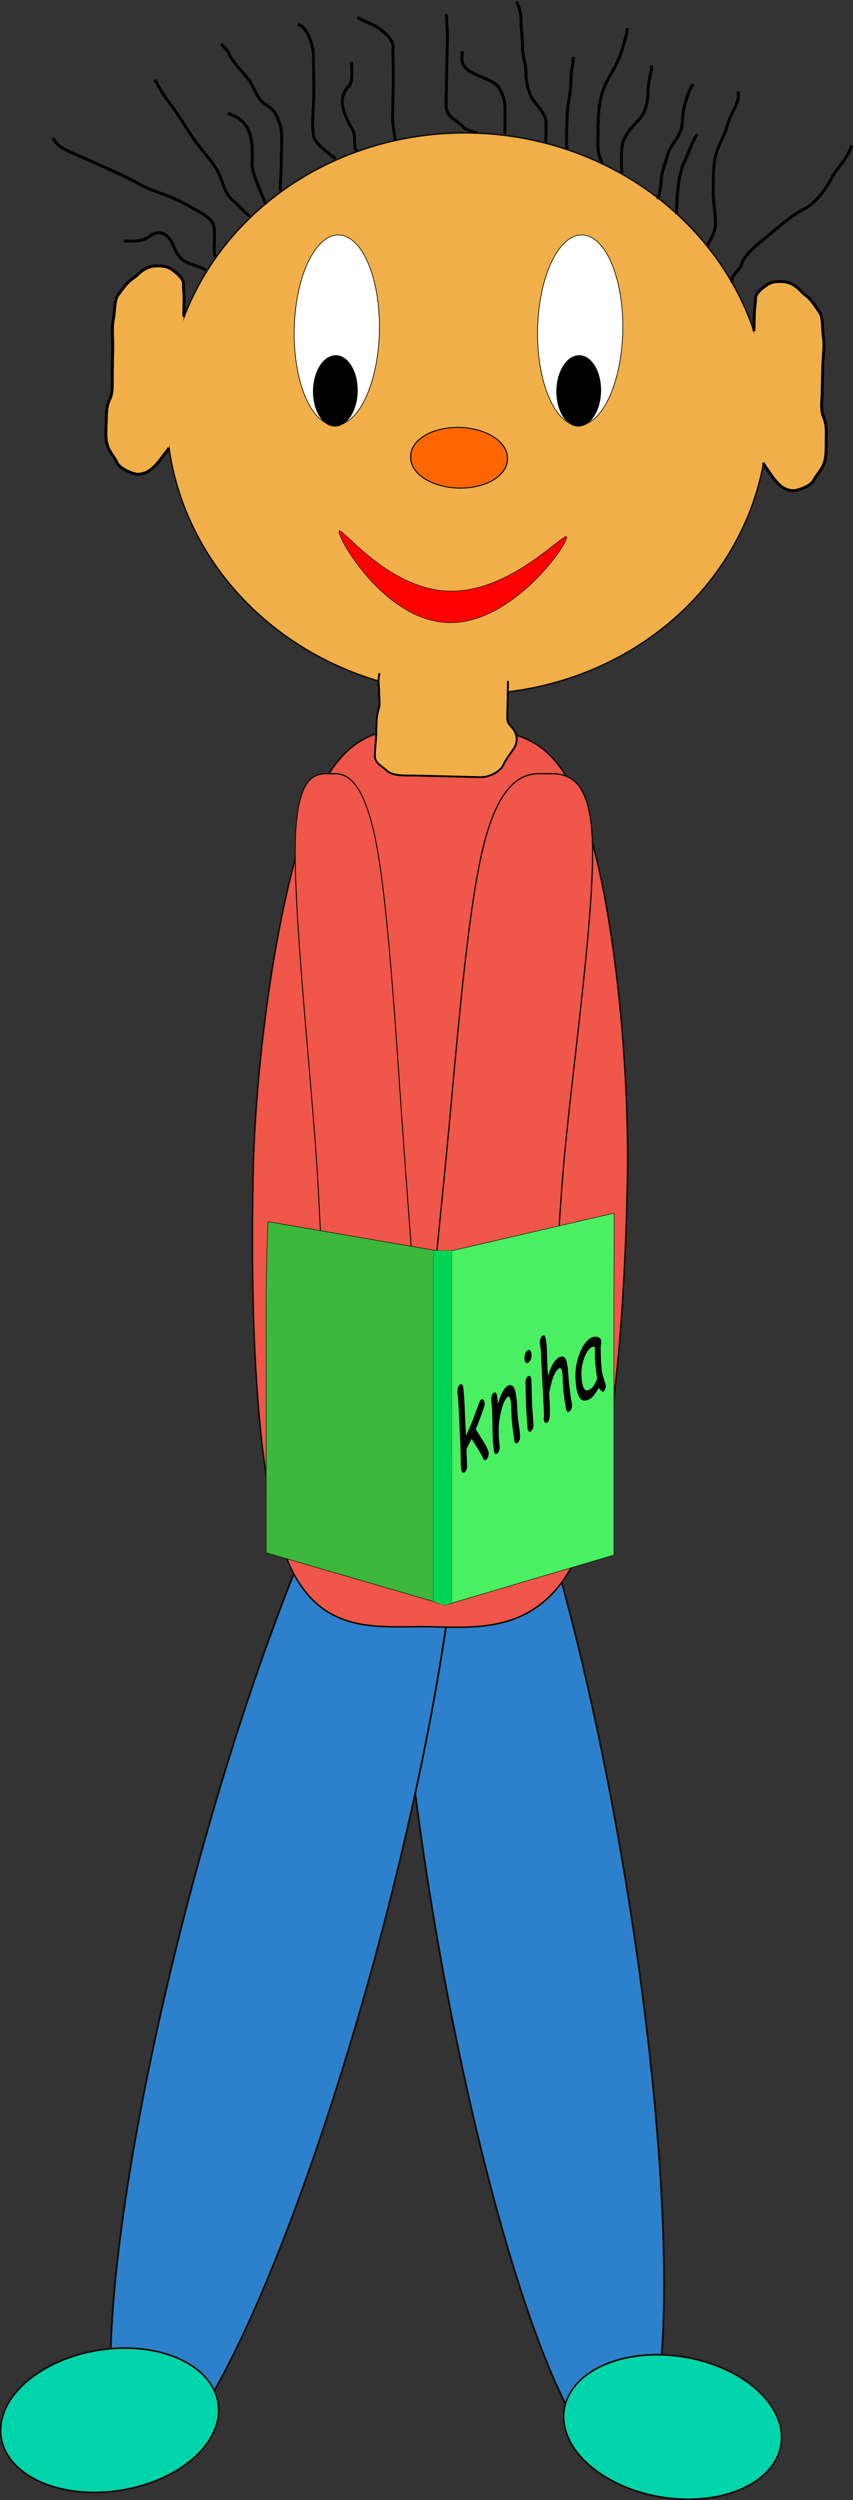
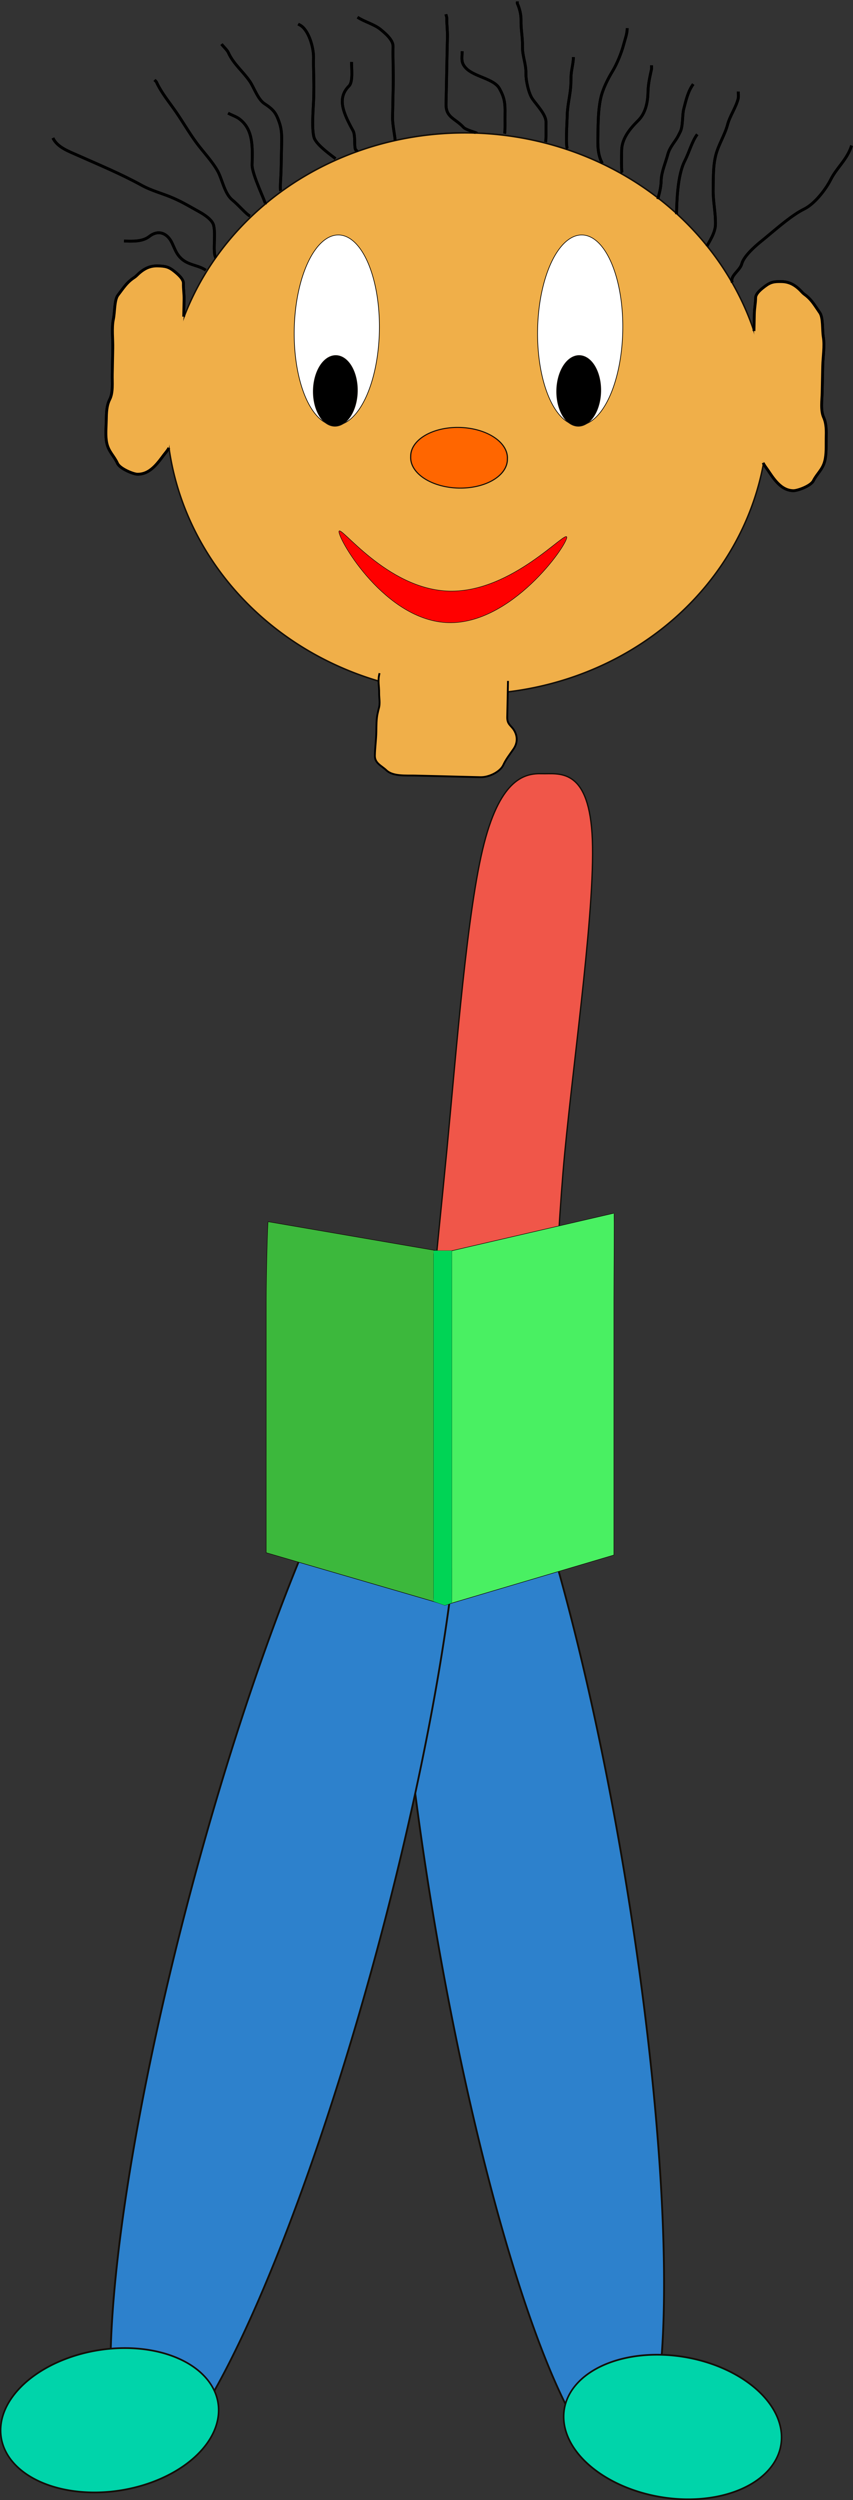
<svg xmlns="http://www.w3.org/2000/svg" viewBox="0 0 245.34 718.26" version="1.0">
  <rect x="0" y="0" width="245.34" height="718.26" fill="#333333" stroke="none" />
  <g stroke="#130e08" stroke-width=".5">
    <path d="M-179.47 459.9a26.513 215.16 0 11-53.03 0 26.513 215.16 0 1153.03 0z" transform="matrix(1.065 -.057 .124 .764 314.496 181.335)" fill="#2d81cc" />
    <path d="M-360.98 389.54a34.671 20.395 0 11-69.35 0 34.671 20.395 0 1169.35 0z" transform="matrix(-.899 -.145 -.155 .988 -101.857 255.054)" fill="#00d4aa" />
  </g>
  <g stroke="#130e08" stroke-width=".5">
    <path d="M-179.47 459.9a26.513 215.16 0 11-53.03 0 26.513 215.16 0 1153.03 0z" transform="matrix(-1.049 -.175 -.195 .74 -44.282 173.682)" fill="#2d81cc" />
    <path d="M-360.98 389.54a34.671 20.395 0 11-69.35 0 34.671 20.395 0 1169.35 0z" transform="matrix(-.899 .146 .164 .986 -388.047 369.029)" fill="#00d4aa" />
  </g>
-   <path d="M72.8 337.156c-.74 35.56.16 86.48 9.42 110.05 9.25 23.57 26.86 19.79 41.72 20.17 14.85.37 32.35 1.64 42.58-21.44s13.19-70.51 13.93-106.08-4.26-84.89-13.52-108.46-22.76-21.39-37.62-21.76-28.26-3.24-38.49 19.84-17.28 72.11-18.02 107.68z" stroke="#130e08" stroke-width=".455" fill="#f05649" />
  <path d="M162.43 331.255c-2.77 28.91-3.47 72.97-8.347 91.84-4.881 18.86-14.18 15.01-18.856 14.87s-11.845 1.93-13.098-17.12c-1.252-19.05 3.652-61.71 6.419-90.61 2.766-28.91 5.817-69.08 10.698-87.94 4.881-18.87 11.949-20.15 16.624-20.01 4.68.14 13.15-1.92 14.41 17.13 1.25 19.05-5.08 62.94-7.85 91.84z" stroke="#130e08" stroke-width=".38" fill="#f05649" />
  <path d="M155.667 428.445c-1.037 2.16 1.263 5.75-.103 8.82-.957 2.15-1.472 3.32-2.682 5.29-1.374 2.23-2.918 3.31-4.31 3.04-1.034-.19-1.643-2.49-1.705-3.53-.098-1.67.721-3.53 1.304-5.38.516-1.65-.133-2.7.139-4 .123-.59-.142-.99-.212-1.49-.161-1.12-.435 2.69-.275 3.81.252 1.76-.231 2.77-.507 4.09-.333 1.59-.906 2.39-1.885 3.98-1.693 2.76-2.426 1.16-3.59.46-1.783-1.08-2.499-3.31-2.228-6.05.168-1.69.054-2.76.372-4.27.546-2.61.697-.59-.059 1.11-.565 1.27.168 2.53-.139 4-.434 2.06.66 2.07-.002 4.18-.669 2.12-2.625 3.07-3.301 3.23-.937.24-2.627-3.6-3.121-4.28-.468-.64.559-3.5.74-4.36.415-1.98-.005-3.31.333-4.93.299-1.42-.002 2.63-.138 4-.189 1.9-.474 2.55-.372 4.27.081 1.37-.298 2.32-1.381 4.08-1.504 2.45-2.579 2.89-3.708 2.68-1.796-.34-.992-4.35-1.956-5.67-.72-.99.047-2.72.275-3.81.447-2.13-.067-2.06.876-4.18.75-1.68-1.468 3.41-2.448 5.01-1.299 2.12-2.439 2.76-3.34 2.59-1.67-.32-2.712-.74-3.743-2.15-1.095-1.51-2.35-2.08-.773-4.65.265-.43.531-.87.796-1.3 1.518-2.47 3.121-3.19 4.776-3.6 3.09-.77 4.621-.16 6.558 1.23.532.38 3.047-.35 3.861-.08 1.134.37 3.054-.32 4.697-.72 1.545-.39 3.073-.54 4.425-1.1 2.058-.85 4.065-.49 6.074-.63 2.321-.16 4.41.3 6.752.31z" fill-rule="evenodd" stroke="#000" stroke-width=".14" fill="#f0af49" />
-   <path d="M105.94 515.22c-2.77 28.91-3.47 72.97-8.347 91.84-4.881 18.86-14.18 15.01-18.856 14.87s-11.845 1.93-13.098-17.12c-1.252-19.05 3.652-61.71 6.419-90.61 2.766-28.91 5.817-69.08 10.698-87.94 4.881-18.87 11.949-20.15 16.624-20.01 4.68.14 13.15-1.92 14.41 17.13 1.25 19.05-5.08 62.94-7.85 91.84z" stroke="#130e08" stroke-width=".38" fill="#f05649" transform="matrix(-.747 0 0 1 170.03 -183.965)" />
  <path d="M99.177 612.41c-1.037 2.16 1.263 5.75-.103 8.82-.957 2.15-1.472 3.32-2.682 5.29-1.374 2.23-2.918 3.31-4.31 3.04-1.034-.19-1.643-2.49-1.705-3.53-.098-1.67.721-3.53 1.304-5.38.516-1.65-.133-2.7.139-4 .123-.59-.142-.99-.212-1.49-.161-1.12-.435 2.69-.275 3.81.252 1.76-.231 2.77-.507 4.09-.333 1.59-.906 2.39-1.885 3.98-1.693 2.76-2.426 1.16-3.59.46-1.783-1.08-2.499-3.31-2.228-6.05.168-1.69.054-2.76.372-4.27.546-2.61.697-.59-.059 1.11-.565 1.27.168 2.53-.139 4-.434 2.06.66 2.07-.002 4.18-.669 2.12-2.625 3.07-3.301 3.23-.937.24-2.627-3.6-3.121-4.28-.468-.64.559-3.5.74-4.36.415-1.98-.005-3.31.333-4.93.299-1.42-.002 2.63-.138 4-.189 1.9-.474 2.55-.372 4.27.081 1.37-.298 2.32-1.381 4.08-1.504 2.45-2.579 2.89-3.708 2.68-1.796-.34-.992-4.35-1.956-5.67-.72-.99.047-2.72.275-3.81.447-2.13-.067-2.06.876-4.18.75-1.68-1.468 3.41-2.448 5.01-1.299 2.12-2.439 2.76-3.34 2.59-1.67-.32-2.712-.74-3.743-2.15-1.095-1.51-2.35-2.08-.773-4.65.265-.43.531-.87.796-1.3 1.518-2.47 3.121-3.19 4.776-3.6 3.09-.77 4.621-.16 6.558 1.23.532.38 3.047-.35 3.861-.08 1.134.37 3.054-.32 4.697-.72 1.545-.39 3.073-.54 4.425-1.1 2.058-.85 4.065-.49 6.074-.63 2.321-.16 4.41.3 6.752.31z" fill-rule="evenodd" stroke="#000" stroke-width=".14" fill="#f0af49" transform="matrix(-.747 0 0 1 170.03 -183.965)" />
  <g stroke="#130e08">
    <path d="M346.71 292.66a108.09 96.874 0 11-216.18 0 108.09 96.874 0 11216.18 0z" stroke-width=".5" fill="#f0af49" transform="matrix(-.8 -.02 -.017 .832 330.24 -119.913)" />
    <path d="M283.64 334.73c0 3.01-17.45 30.49-40.05 30.49-22.61 0-41.84-27.48-41.84-30.49s19.23 19.58 41.84 19.58c22.6 0 40.05-22.59 40.05-19.58z" stroke-width=".185" fill="red" transform="matrix(-.8 -.02 -.017 .832 330.24 -119.913)" />
    <path d="M-395.66 283.49a20.395 14.276 0 11-40.78 0 20.395 14.276 0 1140.78 0z" transform="matrix(-.682 -.017 -.012 .597 -150.313 -46.8)" stroke-width=".5" fill="#f60" />
    <g stroke-width=".5">
      <path d="M-181.51 261.05a29.572 71.381 0 11-59.15 0 29.572 71.381 0 1159.15 0z" fill="#fff" transform="matrix(-.417 -.01 -.008 .405 77.844 -9.84)" />
      <path d="M-246.77 418.09a15.296 26.513 0 11-30.6 0 15.296 26.513 0 1130.6 0z" transform="matrix(-.417 -.01 -.008 .405 62.785 -63.159)" />
    </g>
    <g stroke-width=".5">
      <path d="M-181.51 261.05a29.572 71.381 0 11-59.15 0 29.572 71.381 0 1159.15 0z" fill="#fff" transform="matrix(-.417 -.01 -.008 .405 15.436 -11.409)" />
      <path d="M-246.77 418.09a15.296 26.513 0 11-30.6 0 15.296 26.513 0 1130.6 0z" transform="matrix(-.417 -.01 -.008 .405 .376 -64.727)" />
    </g>
  </g>
  <path d="M52.84 90.98c.01-.67.06-3.21.1-4.79.04-1.9-.23-3.07-.19-4.81.03-1.25-1.73-2.71-2.53-3.36-1.63-1.33-2.59-1.57-4.87-1.62-2.48-.07-4.26.99-6.12 2.84-.35.35-.78.58-1.17.87-1.64 1.22-2.43 2.43-4.14 4.7-1.05 1.38-.88 4.91-1.3 6.86-.55 2.55-.12 5.79-.18 8.4l-.15 7.49c-.05 2.34.29 5.18-.73 7.19-.92 1.81-.95 3.91-.99 5.97-.04 2.19-.3 4.52.15 6.6.54 2.48 2.08 3.63 3.06 5.78.7 1.55 4.55 3.11 5.7 3.14 2.28.06 3.88-1.2 4.96-2.27 1.11-1.11 1.93-2.27 2.66-3.24.61-.79 1.12-1.34 1.49-2.06" fill-rule="evenodd" stroke="#000" stroke-width=".816" fill="#f0af49" />
  <path d="M216.86 95.11c.01-.68.06-3.22.1-4.8.04-1.9.35-3.05.38-4.79.03-1.26 1.83-2.62 2.64-3.23 1.66-1.25 2.63-1.44 4.88-1.38 2.45.06 4.16 1.2 5.93 3.15.33.36.75.62 1.12.92 1.57 1.3 2.29 2.55 3.9 4.9.97 1.43.66 4.95.99 6.93.44 2.57-.12 5.78-.17 8.39-.05 2.5-.11 5-.16 7.5-.05 2.33-.5 5.15.42 7.21.84 1.86.78 3.95.73 6.01-.04 2.19.12 4.53-.42 6.59-.64 2.45-2.2 3.52-3.26 5.62-.76 1.51-4.62 2.88-5.77 2.85-2.25-.05-3.77-1.39-4.8-2.52-1.05-1.15-1.81-2.36-2.49-3.36-.57-.83-1.05-1.39-1.39-2.13" fill-rule="evenodd" stroke="#000" stroke-width=".811" fill="#f0af49" />
  <path d="M62.14 74.12c-.65-.69-.52-3.12-.48-4.81.03-1.56.11-3.11-.2-4.51-.36-1.67-2.8-3.21-4.24-4-2.36-1.3-4.48-2.6-7.14-3.78-3.29-1.47-6.26-2.09-9.44-3.84-5.86-3.22-12.18-5.84-18.3-8.56-2.53-1.13-5.9-2.32-7.11-4.98M71.91 62.07c-1.07-.48-3.2-3.08-5.1-4.63-2.24-1.83-2.89-5.9-4.16-8.21-1.55-2.84-4.3-5.7-6.17-8.25-2.11-2.87-3.8-5.83-5.88-8.85-1.84-2.67-4.23-5.54-5.59-8.54-.12-.25-.38-.41-.57-.61M80.72 54.79c-.23-.51.09-4.19.12-5.7.06-2.7.11-5.39.17-8.09.05-2.33-.02-4.01-.74-6.02-.93-2.57-1.59-3.48-4.22-5.21-1.89-1.24-3.01-4.67-4.2-6.4-2.03-2.95-4.68-4.96-6.18-8.26-.36-.79-1.44-1.74-1.96-2.44M210.63 81.15c-.83-1.82 2.2-3.39 2.71-5.33.61-2.33 4.18-5.38 5.91-6.75.59-.47 1.17-.97 1.76-1.46 2.95-2.44 6.97-5.93 10.26-7.54 2.98-1.46 6.15-5.49 7.68-8.5 1.62-3.2 4.2-5.27 5.67-8.86.12-.29.2-.6.31-.89M203.34 70.77c.45-1.1 2.38-3.7 2.44-6.24.07-3.53-.73-6.69-.66-10.21.07-3.32-.05-6.7.79-9.88.76-2.89 2.6-5.76 3.35-8.62.66-2.5 2.37-4.86 3.04-7.42.15-.57.03-1.49.05-2.1M189.19 57.21c.33-1.27.93-3.15.98-5.37.05-2.36 1.3-5.21 1.89-7.45.57-2.17 2.22-3.8 2.99-5.33.2-.39.4-.79.6-1.18.83-1.62.55-4.82 1.01-6.58.64-2.44 1.21-5.1 2.74-7.13M173.24 46.91c-1.39-2.5-1.33-5.24-1.27-8.13.07-3.6.06-7.04.79-10.48.59-2.73 2.11-5.68 3.34-7.71 1.39-2.28 2.66-5.42 3.34-8.02.45-1.68.93-2.83.96-4.47M156.92 40.81c.2-.79.08-3.94.12-5.7.04-2.21-2.69-4.94-3.9-6.7-1.11-1.6-1.91-5.35-1.87-7.24.06-2.92-1.05-5.01-.99-7.83.05-2.69-.48-4.85-.42-7.51.03-1.66-.42-3.42-1.06-4.82-.08-.19.01-.4.01-.6M137.06 38.21c-.04-.09-3.1-.92-3.72-1.6-2.45-2.66-5.14-2.82-5.05-6.72l.18-8.7c.03-1.7.07-3.4.1-5.09l.12-5.4c.04-2.07-.22-3.63-.18-5.4.01-.42-.18-.81-.26-1.21M113.64 40.32c.02-.93-.78-4.49-.73-6.62.06-3.1.13-6.2.19-9.29.08-3.69-.13-7.35-.05-11.1.04-1.9-2.44-3.9-3.65-4.9-1.75-1.42-4.6-2.16-6.57-3.46M96.5 45.59c-1.11-.91-4.79-3.44-5.95-5.55-1.12-2.04-.37-9.54-.32-12.01l.03-1.8c.07-3.13-.15-6.41-.08-9.6.06-3.09-1.45-8.07-3.85-9.4-.19-.1-.38-.2-.57-.31M178.96 49.76c-.27-.15-.19-5.14-.16-6.61.08-3.48 2.54-6.33 4.8-8.57 2.07-2.06 2.71-5.18 2.77-8.03.05-2.43.51-4.3 1-6.58.08-.39.02-.8.02-1.2M145.14 38.41c.18-.84.08-3.91.11-5.7.07-3.12-.16-4.65-1.58-7.24-1.59-2.91-7.31-3.36-9.69-5.94-1.44-1.57-1.1-2.56-1.05-4.82M163.23 42.76c-.61-.65-.13-7.59-.09-9.6.07-3.22.99-6.16 1.06-9.27.01-.6.02-1.2.04-1.8.04-1.93.65-3.67.69-5.68M194.58 61.55c.08-3.61.25-11.11 2.34-15.24 1.37-2.7 2.11-5.7 3.63-7.71M76.31 58.58c.18-.35-3.86-8.51-3.8-11.2.1-4.93.48-10.2-3.77-13.29-.85-.62-2.18-1.05-3.14-1.58M59.18 77.64c-2.73-1.98-6.62-1.07-8.83-5.92-.27-.6-.55-1.21-.83-1.82-1.41-3.11-4.13-3.92-6.59-1.96-1.98 1.56-4.93 1.37-7.25 1.31M102.9 43.05c-1.43 1.13-.44-3.81-1.33-5.44-2.76-5.03-4.79-9.33-1.17-12.92 1.2-1.2.68-5.17.72-6.88" stroke="#000" stroke-width=".816" fill="none" />
  <path d="M346.71 292.66a108.09 96.874 0 11-216.18 0 108.09 96.874 0 11216.18 0z" transform="matrix(-.8 -.02 -.017 .832 330.24 -119.913)" stroke="#130e08" stroke-width=".5" fill="#f0af49" />
  <path d="M97.49 152.74c-.05 2.5 13.44 25.7 31.52 26.16 18.09.45 33.95-22.01 34.01-24.51.05-2.51-15.73 15.89-33.82 15.43-18.08-.45-31.66-19.58-31.71-17.08z" stroke="#130e08" stroke-width=".151" fill="red" />
  <path d="M-395.66 283.49a20.395 14.276 0 11-40.78 0 20.395 14.276 0 1140.78 0z" transform="matrix(-.682 -.017 -.012 .597 -148.313 -44.8)" stroke="#130e08" stroke-width=".5" fill="#f60" />
  <g stroke="#130e08" stroke-width=".5">
    <path d="M-181.51 261.05a29.572 71.381 0 11-59.15 0 29.572 71.381 0 1159.15 0z" transform="matrix(-.414 -.01 -.008 .383 81.57 -7.245)" fill="#fff" />
    <path d="M-246.77 418.09a15.296 26.513 0 11-30.6 0 15.296 26.513 0 1130.6 0z" transform="matrix(-.414 -.01 -.008 .383 61.3 -50.446)" />
  </g>
  <path d="M52.84 90.98c.01-.67.06-3.21.1-4.79.04-1.9-.23-3.07-.19-4.81.03-1.25-1.73-2.71-2.53-3.36-1.63-1.33-2.59-1.57-4.87-1.62-2.48-.07-4.26.99-6.12 2.84-.35.35-.78.58-1.17.87-1.64 1.22-2.43 2.43-4.14 4.7-1.05 1.38-.88 4.91-1.3 6.86-.55 2.55-.12 5.79-.18 8.4l-.15 7.49c-.05 2.34.29 5.18-.73 7.19-.92 1.81-.95 3.91-.99 5.97-.04 2.19-.3 4.52.15 6.6.54 2.48 2.08 3.63 3.06 5.78.7 1.55 4.55 3.11 5.7 3.14 2.28.06 3.88-1.2 4.96-2.27 1.11-1.11 1.93-2.27 2.66-3.24.61-.79 1.12-1.34 1.49-2.06" fill-rule="evenodd" stroke="#000" stroke-width=".816" fill="#f0af49" />
  <path d="M216.86 95.11c.01-.68.06-3.22.1-4.8.04-1.9.35-3.05.38-4.79.03-1.26 1.83-2.62 2.64-3.23 1.66-1.25 2.63-1.44 4.88-1.38 2.45.06 4.16 1.2 5.93 3.15.33.36.75.62 1.12.92 1.57 1.3 2.29 2.55 3.9 4.9.97 1.43.66 4.95.99 6.93.44 2.57-.12 5.78-.17 8.39-.05 2.5-.11 5-.16 7.5-.05 2.33-.5 5.15.42 7.21.84 1.86.78 3.95.73 6.01-.04 2.19.12 4.53-.42 6.59-.64 2.45-2.2 3.52-3.26 5.62-.76 1.51-4.62 2.88-5.77 2.85-2.25-.05-3.77-1.39-4.8-2.52-1.05-1.15-1.81-2.36-2.49-3.36-.57-.83-1.05-1.39-1.39-2.13" fill-rule="evenodd" stroke="#000" stroke-width=".811" fill="#f0af49" />
  <path d="M62.14 74.12c-.65-.69-.52-3.12-.48-4.81.03-1.56.11-3.11-.2-4.51-.36-1.67-2.8-3.21-4.24-4-2.36-1.3-4.48-2.6-7.14-3.78-3.29-1.47-6.26-2.09-9.44-3.84-5.86-3.22-12.18-5.84-18.3-8.56-2.53-1.13-5.9-2.32-7.11-4.98M71.91 62.07c-1.07-.48-3.2-3.08-5.1-4.63-2.24-1.83-2.89-5.9-4.16-8.21-1.55-2.84-4.3-5.7-6.17-8.25-2.11-2.87-3.8-5.83-5.88-8.85-1.84-2.67-4.23-5.54-5.59-8.54-.12-.25-.38-.41-.57-.61M80.72 54.79c-.23-.51.09-4.19.12-5.7.06-2.7.11-5.39.17-8.09.05-2.33-.02-4.01-.74-6.02-.93-2.57-1.59-3.48-4.22-5.21-1.89-1.24-3.01-4.67-4.2-6.4-2.03-2.95-4.68-4.96-6.18-8.26-.36-.79-1.44-1.74-1.96-2.44M210.63 81.15c-.83-1.82 2.2-3.39 2.71-5.33.61-2.33 4.18-5.38 5.91-6.75.59-.47 1.17-.97 1.76-1.46 2.95-2.44 6.97-5.93 10.26-7.54 2.98-1.46 6.15-5.49 7.68-8.5 1.62-3.2 4.2-5.27 5.67-8.86.12-.29.2-.6.31-.89M203.34 70.77c.45-1.1 2.38-3.7 2.44-6.24.07-3.53-.73-6.69-.66-10.21.07-3.32-.05-6.7.79-9.88.76-2.89 2.6-5.76 3.35-8.62.66-2.5 2.37-4.86 3.04-7.42.15-.57.03-1.49.05-2.1M189.19 57.21c.33-1.27.93-3.15.98-5.37.05-2.36 1.3-5.21 1.89-7.45.57-2.17 2.22-3.8 2.99-5.33.2-.39.4-.79.6-1.18.83-1.62.55-4.82 1.01-6.58.64-2.44 1.21-5.1 2.74-7.13M173.24 46.91c-1.39-2.5-1.33-5.24-1.27-8.13.07-3.6.06-7.04.79-10.48.59-2.73 2.11-5.68 3.34-7.71 1.39-2.28 2.66-5.42 3.34-8.02.45-1.68.93-2.83.96-4.47M156.92 40.81c.2-.79.08-3.94.12-5.7.04-2.21-2.69-4.94-3.9-6.7-1.11-1.6-1.91-5.35-1.87-7.24.06-2.92-1.05-5.01-.99-7.83.05-2.69-.48-4.85-.42-7.51.03-1.66-.42-3.42-1.06-4.82-.08-.19.01-.4.01-.6M137.06 38.21c-.04-.09-3.1-.92-3.72-1.6-2.45-2.66-5.14-2.82-5.05-6.72l.18-8.7c.03-1.7.07-3.4.1-5.09l.12-5.4c.04-2.07-.22-3.63-.18-5.4.01-.42-.18-.81-.26-1.21M113.64 40.32c.02-.93-.78-4.49-.73-6.62.06-3.1.13-6.2.19-9.29.08-3.69-.13-7.35-.05-11.1.04-1.9-2.44-3.9-3.65-4.9-1.75-1.42-4.6-2.16-6.57-3.46M96.5 45.59c-1.11-.91-4.79-3.44-5.95-5.55-1.12-2.04-.37-9.54-.32-12.01l.03-1.8c.07-3.13-.15-6.41-.08-9.6.06-3.09-1.45-8.07-3.85-9.4-.19-.1-.38-.2-.57-.31M178.96 49.76c-.27-.15-.19-5.14-.16-6.61.08-3.48 2.54-6.33 4.8-8.57 2.07-2.06 2.71-5.18 2.77-8.03.05-2.43.51-4.3 1-6.58.08-.39.02-.8.02-1.2M145.14 38.41c.18-.84.08-3.91.11-5.7.07-3.12-.16-4.65-1.58-7.24-1.59-2.91-7.31-3.36-9.69-5.94-1.44-1.57-1.1-2.56-1.05-4.82M163.23 42.76c-.61-.65-.13-7.59-.09-9.6.07-3.22.99-6.16 1.06-9.27.01-.6.02-1.2.04-1.8.04-1.93.65-3.67.69-5.68M194.58 61.55c.08-3.61.25-11.11 2.34-15.24 1.37-2.7 2.11-5.7 3.63-7.71M76.31 58.58c.18-.35-3.86-8.51-3.8-11.2.1-4.93.48-10.2-3.77-13.29-.85-.62-2.18-1.05-3.14-1.58M59.18 77.64c-2.73-1.98-6.62-1.07-8.83-5.92-.27-.6-.55-1.21-.83-1.82-1.41-3.11-4.13-3.92-6.59-1.96-1.98 1.56-4.93 1.37-7.25 1.31M102.9 43.05c-1.43 1.13-.44-3.81-1.33-5.44-2.76-5.03-4.79-9.33-1.17-12.92 1.2-1.2.68-5.17.72-6.88" stroke="#000" stroke-width=".816" fill="none" />
  <path d="M109.17 193.4c-.6 2.24-.08 3.63-.12 5.72-.03 1.4.36 2.9-.1 4.43-.12.42-.2.86-.31 1.29-.41 1.72-.36 3.68-.4 5.46-.04 2.21-.37 4.48-.42 6.76-.05 2.25 1.9 2.89 3.32 4.25 1.88 1.8 5.67 1.45 8.22 1.51 2.28.06 4.55.11 6.83.17l5.97.15 5.97.15c2.59.07 5.76-1.61 6.62-3.48.81-1.74 1.72-2.83 2.94-4.61 1.28-1.85 1.15-3.81.12-5.47-.84-1.33-1.96-1.62-1.92-3.69.04-1.56.07-3.12.1-4.69l.09-4.16.03-1.56" fill-rule="evenodd" stroke="#000" stroke-width=".534" fill="#f0af49" />
  <path d="M77.11 350.99l51.01 8.77c.15 0 .27 6.43.27 14.42v72.52c0 7.99-.12 14.42-.27 14.42L76.55 446.1l.01-71.92c0-7.99.4-23.19.55-23.19z" stroke="#130e08" stroke-width=".157" fill="#3cb83c" />
  <path d="M127.9 359.82l48.69-11.27c.15 0-.02 17.71-.02 25.7v72.52l-48.67 14.42c-.14 0-.25-6.43-.25-14.42v-72.52c0-7.99.11-14.43.25-14.43z" stroke="#130e08" stroke-width=".153" fill="#49f062" />
-   <path d="M139.736 419.466c-.318.189-.58.033-.79-.45-.355-.857-.882-1.8-1.57-2.852l-1.74-2.79a86.52 86.52 0 01-1.451 2.899c.022 1.62.08 3.193.165 4.683.026.47-.035.885-.181 1.27-.14.379-.339.645-.583.79-.585.347-.92-.17-1-1.569-.046-.836-.082-2.14-.11-3.865-.03-1.738-.071-3.024-.12-3.873a485.288 485.288 0 01-.263-5.342c-.083-2.017-.168-3.79-.254-5.32a32.56 32.56 0 00-.137-1.607c-.057-.614-.103-1.141-.128-1.598s.034-.885.173-1.265c.147-.384.338-.646.59-.795s.46-.124.64.067c.17.195.274.526.3.983.026.471.072 1.011.138 1.634s.111 1.163.138 1.634l.22 4.975c.07 1.795.163 3.577.27 5.35a68.956 68.956 0 002.077-4.836l1.714-4.609c.172-.467.37-.76.592-.891s.438-.098.634.11c.202.205.312.518.336.95.02.339-.043.727-.194 1.168a95.076 95.076 0 01-2.36 6.302l2.152 3.425c1.001 1.608 1.524 2.744 1.56 3.384a2.77 2.77 0 01-.214 1.22c-.16.407-.367.678-.604.818zm9.073-4.904c-.496.294-.804-.023-.918-.942l-.434-3.214a45.344 45.344 0 01-.315-3.284c-.016-.288-.029-.78-.045-1.473-.024-.701-.037-1.194-.053-1.481-.125-2.21-.424-3.167-.883-2.895-.651.387-1.227 1.43-1.743 3.14-.463 1.558-.79 3.36-.986 5.434.007.401.014.924.003 1.551 0 .528.005 1.038.033 1.521.017.3.065.745.129 1.342.072.592.112 1.04.13 1.355.026.457-.028.867-.174 1.25-.14.38-.339.647-.59.796s-.468.129-.64-.067-.273-.513-.299-.97c-.018-.314-.058-.763-.13-1.355s-.12-1.037-.137-1.337c-.06-1.059-.098-2.55-.121-4.453a97.765 97.765 0 00-.121-4.453 41.97 41.97 0 00-.113-1.447 40.743 40.743 0 01-.111-1.433 2.914 2.914 0 01.183-1.23c.155-.375.347-.637.59-.782.534-.316.868.175.994 1.465l.124 1.79c.84-2.862 1.775-4.604 2.804-5.214.926-.549 1.61-.211 2.055 1.011.306.818.52 2.164.655 4.015l.088 1.556.065 1.433c.048.85.177 1.908.379 3.18.193 1.263.322 2.321.37 3.158.024.444-.036.858-.19 1.247-.148.37-.347.637-.599.786zm3.152-23.047c-.274.163-.528.137-.748-.097s-.347-.591-.374-1.075a3.358 3.358 0 01.233-1.434c.18-.472.414-.786.688-.949.282-.167.528-.137.748.097.219.222.346.579.374 1.075.028.484-.052.964-.232 1.435s-.408.782-.689.948zm1.095 12.21c.035.615.094 1.525.185 2.74.091 1.203.15 2.127.185 2.728.026.457-.028.867-.167 1.247s-.338.646-.598.8c-.244.144-.46.123-.631-.072-.18-.191-.281-.509-.307-.966a149.79 149.79 0 00-.185-2.727c-.084-1.22-.15-2.126-.185-2.74-.054-.955-.092-2.175-.114-3.647s-.06-2.68-.114-3.647c-.026-.458.027-.88.174-1.252.14-.38.338-.646.59-.795.245-.145.46-.124.632.071.178.178.28.51.307.967.054.967.092 2.174.114 3.646s.06 2.693.114 3.647zm10.671 1.862c-.414.246-.703.011-.873-.698-.18-.758-.373-1.872-.572-3.349a49.107 49.107 0 01-.36-3.554 49.95 49.95 0 01-.047-1.229 48.08 48.08 0 00-.046-1.216c-.109-1.92-.437-2.726-.978-2.405-.732.434-1.358 1.413-1.87 2.931-.261.777-.604 2.168-1.026 4.174.22 3.895.26 6.248.116 7.077-.127.724-.36 1.2-.7 1.401-.238.14-.453.12-.655-.058-.193-.182-.302-.482-.325-.888-.008-.143.001-.379.043-.728.03-.274.018-1.037-.037-2.287l-.098-2.279-.615-11.292a91.339 91.339 0 00-.077-2.589 12.09 12.09 0 00-.166-1.441 9.946 9.946 0 01-.17-1.398 2.86 2.86 0 01.191-1.208c.154-.389.354-.642.599-.787.473-.28.772.001.905.855.152.936.247 1.799.292 2.596.06 1.072.101 2.209.13 3.394.026 1.133.075 2.266.145 3.385l.084 1.342c.41-1.405.874-2.544 1.383-3.426.509-.87 1.07-1.5 1.677-1.859.963-.57 1.653-.399 2.07.489.303.617.519 1.854.659 3.662l.232 2.888.358 3.084c.149 1.154.304 2.142.474 2.987.032.157.048.31.055.427.024.418-.038.82-.2 1.2-.154.388-.353.654-.598.799zm9.798-5.752c-.11.066-.323-.038-.637-.311a3.801 3.801 0 01-.648-.778c-.525.865-.992 1.547-1.398 2.071s-.755.866-1.036 1.033c-1.355.803-2.377.72-3.076-.271-.656-.921-1.054-2.685-1.202-5.299a17.655 17.655 0 011.085-7.207c.864-2.322 1.961-3.89 3.301-4.685.504-.298 1.08-.396 1.735-.312.817.11 1.248.57 1.293 1.368.017.287-.022.553-.128.846-.038.414-.046 1.08-.025 1.987.013.91.063 2.07.134 3.46.064 1.272.173 2.247.318 2.918.084.409.32 1.201.7 2.367.047.161.129.396.245.692l.067.231c.023.418-.04.793-.187 1.164-.148.358-.326.599-.54.726zm-2.408-9.582a25.858 25.858 0 01-.036-1.464c.008-.531.021-1.107.055-1.734a2.015 2.015 0 00-.58-.103.704.704 0 00-.377.09c-.896.53-1.63 1.627-2.208 3.307s-.82 3.363-.725 5.049c.094 1.673.329 2.844.716 3.479.38.639.908.759 1.582.36a4.11 4.11 0 001.383-1.375c.197-.318.47-.886.808-1.68-.338-2.596-.542-4.583-.618-5.929z" />
  <path d="M124.69 359.28h5.28s.01 1.61.02 4.22c0 2.61.01 6.22.01 10.22v72.62c0 4 0 7.5.01 10s-.08 4.22-.09 4.22l-1.98.7-3.25-1.15c-.01 0-.02-1.55-.02-3.96-.01-2.41-.01-5.81-.01-9.81v-72.62c0-4 0-7.61.01-10.22 0-2.61.01-4.22.02-4.22z" stroke="#130e08" stroke-width=".05" fill="#00d455" />
  <g stroke="#130e08" stroke-width=".5">
    <path d="M-181.51 261.05a29.572 71.381 0 11-59.15 0 29.572 71.381 0 1159.15 0z" transform="matrix(-.414 -.01 -.008 .383 11.57 -7.245)" fill="#fff" />
    <path d="M-246.77 418.09a15.296 26.513 0 11-30.6 0 15.296 26.513 0 1130.6 0z" transform="matrix(-.414 -.01 -.008 .383 -8.7 -50.446)" />
  </g>
</svg>